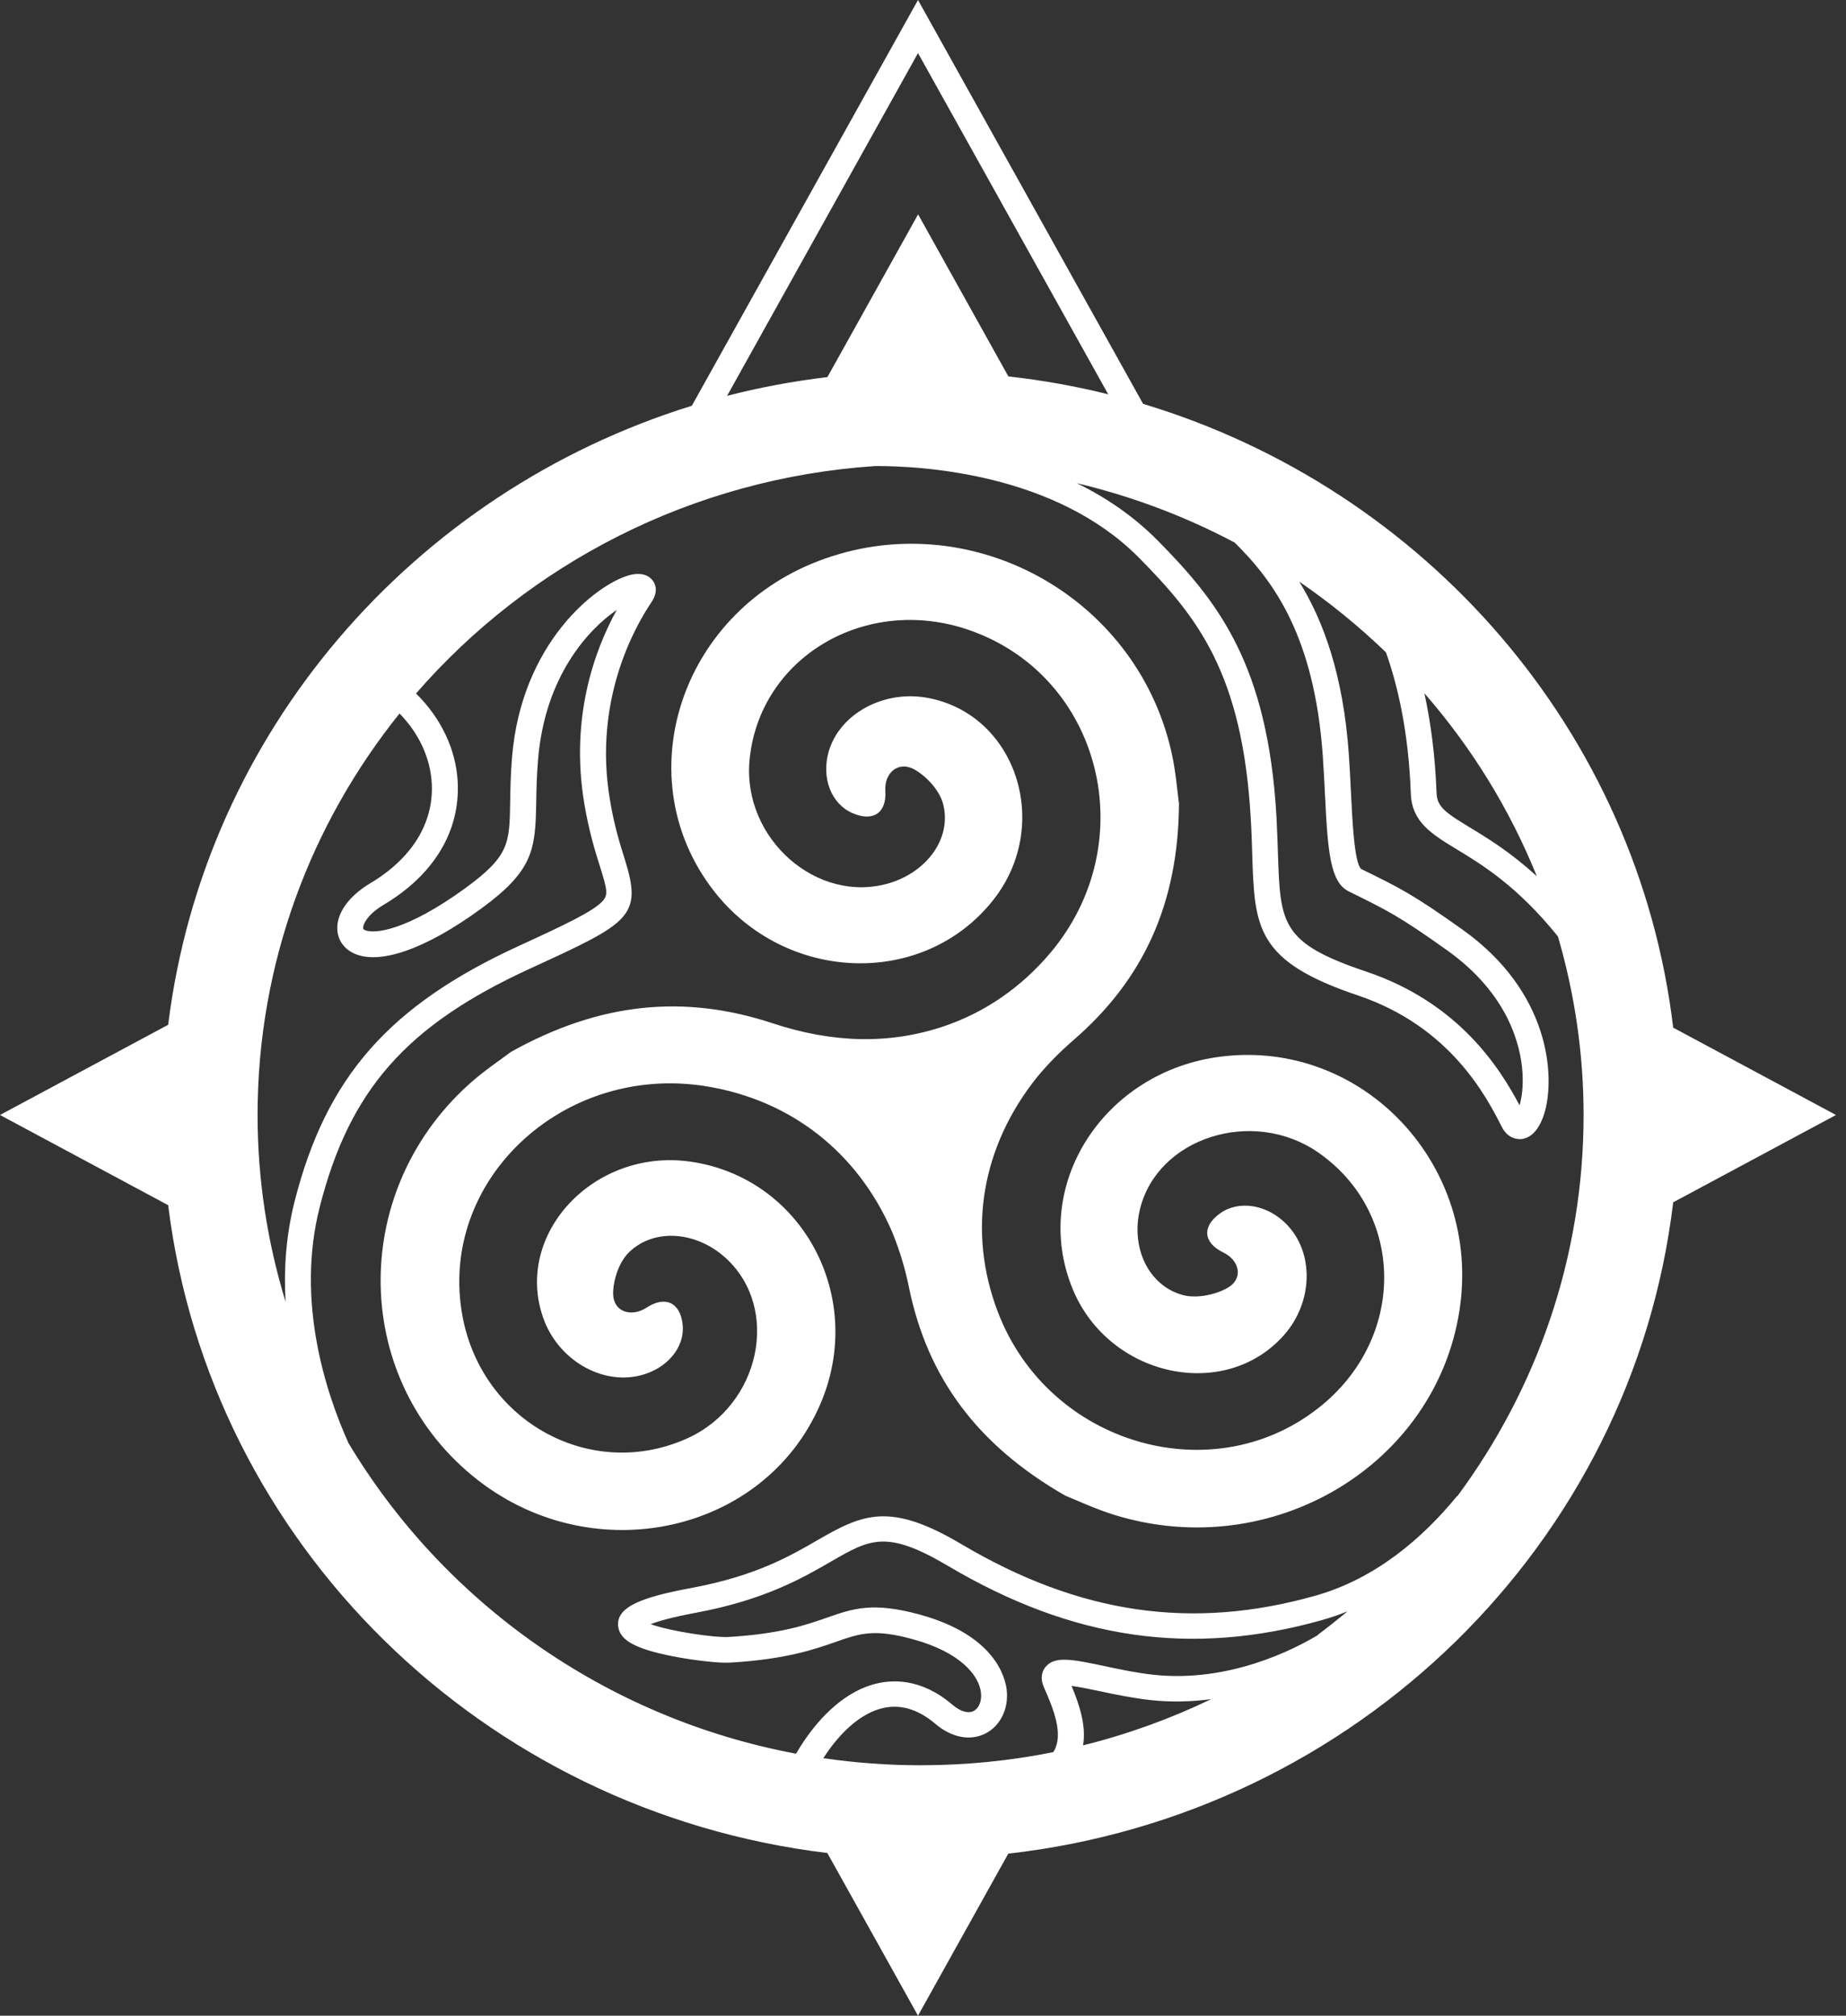
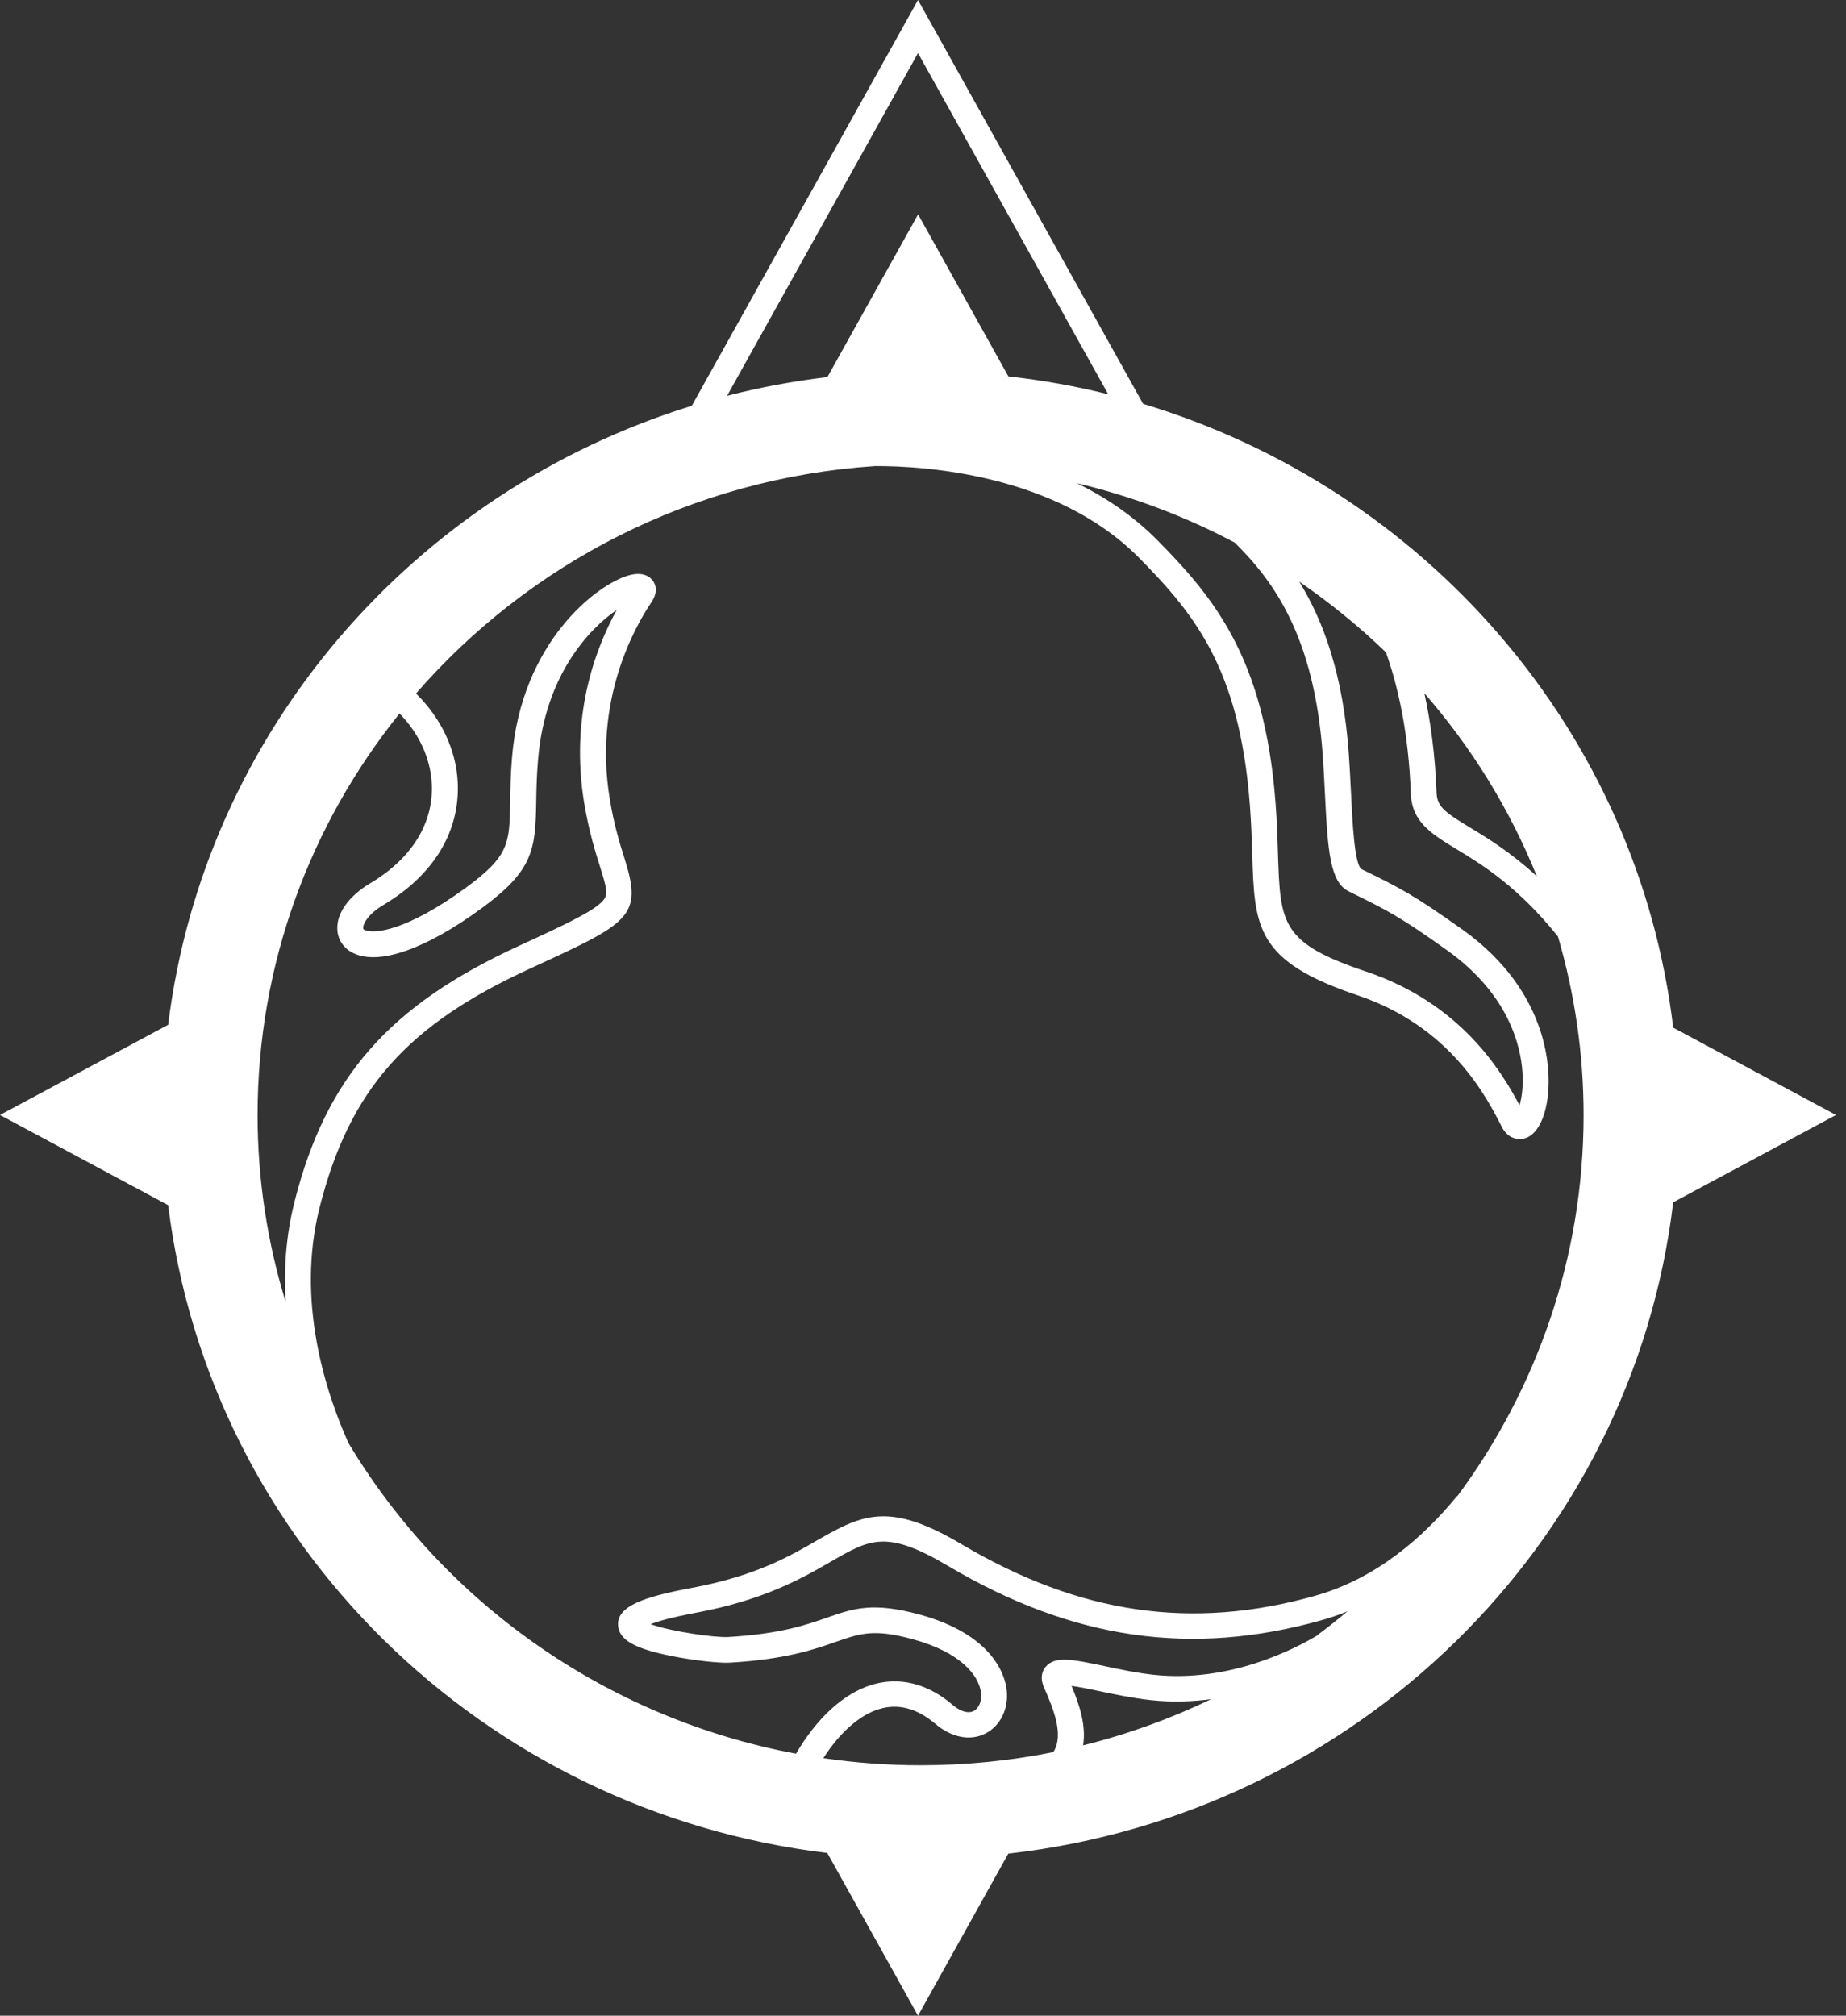
<svg xmlns="http://www.w3.org/2000/svg" width="98px" height="107px" viewBox="0 0 98 107" version="1.1">
  <rect x="0" y="0" width="98" height="107" fill="#333333" stroke="none" />
  <title>Group</title>
  <g id="Page-1" stroke="none" stroke-width="1" fill="none" fill-rule="evenodd">
    <g id="Group" fill="#FFFFFF" fill-rule="nonzero">
      <path d="M60.685,21.439 L48.735,0 L36.727,21.54 C21.935,26.125 10.843,38.876 8.928,54.399 L0,59.187 L8.928,63.976 C11.143,81.926 25.63,96.159 43.921,98.363 L48.735,107 L53.527,98.398 C72.005,96.306 86.662,81.941 88.826,63.823 L97.469,59.187 L88.826,54.551 C86.952,38.845 75.69,25.958 60.685,21.439 Z M81.59,46.518 C80.213,45.254 78.997,44.507 78.045,43.933 C76.74,43.141 76.29,42.831 76.264,42.095 C76.187,40.039 75.943,38.287 75.617,36.799 C78.122,39.673 80.151,42.953 81.59,46.523 L81.59,46.518 Z M65.53,28.786 C67.631,30.853 69.779,33.803 70.224,40.125 C70.271,40.805 70.307,41.486 70.338,42.136 C70.488,45.208 70.612,46.833 71.606,47.32 C73.671,48.336 74.292,48.641 76.828,50.448 C80.079,52.769 80.726,55.49 80.824,56.912 C80.876,57.689 80.783,58.288 80.669,58.674 C79.644,56.735 77.47,53.236 72.527,51.575 C67.999,50.052 67.968,49.047 67.843,45.299 C67.823,44.715 67.802,44.081 67.766,43.375 C67.305,35.23 64.629,31.899 61.441,28.674 C60.152,27.375 58.682,26.39 57.161,25.648 C60.111,26.349 62.916,27.41 65.525,28.791 L65.53,28.786 Z M48.735,2.818 L58.832,20.931 C57.109,20.499 55.339,20.184 53.532,19.981 L48.74,11.379 L43.926,20.017 C42.11,20.235 40.329,20.565 38.6,21.012 L48.735,2.818 Z M15.155,69.084 C14.197,65.946 13.674,62.625 13.674,59.187 C13.674,51.149 16.495,43.745 21.21,37.876 C22.219,38.901 22.856,40.227 22.923,41.613 C23.022,43.7 21.862,45.574 19.652,46.889 C18.514,47.569 17.856,48.488 17.908,49.351 C17.939,49.905 18.26,50.367 18.793,50.611 C20.154,51.24 22.618,50.372 25.542,48.234 C28.296,46.224 28.425,45.122 28.466,42.613 C28.477,41.963 28.487,41.227 28.565,40.323 C28.927,35.88 31.256,33.392 32.742,32.376 C31.546,34.55 30.262,38.109 31.018,42.654 C31.267,44.136 31.603,45.213 31.851,45.995 C32.239,47.229 32.291,47.498 31.996,47.828 C31.494,48.382 29.983,49.092 27.561,50.205 C20.656,53.373 17.313,57.176 15.636,63.788 C15.175,65.616 15.061,67.408 15.16,69.089 L15.155,69.084 Z M57.497,92.655 C57.668,91.64 57.331,90.558 56.886,89.492 C57.306,89.547 57.896,89.674 58.367,89.771 C59.205,89.949 60.163,90.147 61.094,90.248 C62.217,90.37 63.294,90.329 64.298,90.198 C62.145,91.233 59.867,92.061 57.492,92.65 L57.497,92.655 Z M69.971,86.79 C68.713,87.547 65.261,89.334 61.244,88.903 C60.38,88.811 59.464,88.618 58.656,88.446 C56.943,88.085 56.006,87.887 55.51,88.481 C55.37,88.649 55.178,89.004 55.416,89.558 C55.96,90.781 56.446,92.056 55.965,92.929 C55.95,92.955 55.929,92.98 55.908,93.011 C53.631,93.468 51.271,93.706 48.859,93.706 C47.109,93.706 45.391,93.574 43.709,93.331 C44.568,91.99 45.619,91.04 46.68,90.721 C47.684,90.416 48.688,90.685 49.656,91.507 C50.515,92.239 51.509,92.432 52.316,92.02 C53.108,91.614 53.553,90.71 53.444,89.715 C53.372,89.05 52.828,86.8 48.817,85.704 C46.328,85.028 45.308,85.379 43.9,85.871 C42.798,86.257 41.426,86.734 38.657,86.897 C37.933,86.938 35.578,86.597 34.543,86.216 C34.931,86.064 35.65,85.851 36.96,85.607 C40.588,84.932 42.617,83.759 44.102,82.901 C46.193,81.692 47.058,81.189 50.329,83.124 C56.943,87.039 63.252,87.953 70.188,85.998 C70.654,85.866 71.104,85.709 71.539,85.536 C71.021,85.963 70.498,86.379 69.96,86.78 L69.971,86.79 Z M77.356,79.412 C75.555,81.611 73.055,83.799 69.82,84.708 C63.278,86.552 57.316,85.683 51.053,81.977 C47.26,79.727 45.826,80.352 43.414,81.748 C41.944,82.601 40.107,83.662 36.717,84.292 C34.206,84.759 32.679,85.262 32.819,86.343 C32.912,87.075 33.735,87.526 35.671,87.912 C36.794,88.136 38.176,88.293 38.751,88.258 C41.711,88.085 43.248,87.552 44.371,87.156 C45.67,86.704 46.39,86.45 48.455,87.014 C50.976,87.699 51.98,88.933 52.078,89.862 C52.125,90.304 51.969,90.68 51.685,90.827 C51.395,90.974 50.986,90.853 50.567,90.497 C48.885,89.06 47.306,89.126 46.281,89.436 C44.77,89.893 43.347,91.228 42.26,93.092 C32.141,91.198 23.549,85.038 18.498,76.599 C17.292,73.913 15.708,69.079 16.966,64.103 C18.545,57.867 21.572,54.429 28.135,51.418 C33.446,48.981 34.129,48.671 33.161,45.589 C32.912,44.802 32.602,43.817 32.374,42.425 C31.51,37.236 33.632,33.382 34.584,31.965 C34.967,31.396 34.791,31 34.651,30.817 C34.507,30.624 34.149,30.33 33.394,30.538 C31.655,31.02 27.68,34.123 27.183,40.201 C27.105,41.146 27.095,41.907 27.084,42.578 C27.048,44.776 27.038,45.441 24.714,47.138 C21.593,49.412 19.859,49.595 19.373,49.372 C19.285,49.331 19.279,49.301 19.279,49.265 C19.269,49.037 19.544,48.519 20.366,48.031 C23.027,46.447 24.424,44.136 24.3,41.532 C24.217,39.77 23.389,38.089 22.085,36.814 C28.058,29.939 36.722,25.389 46.468,24.739 C49.014,24.734 56.048,25.145 60.458,29.599 C63.558,32.732 65.959,35.738 66.399,43.436 C66.441,44.126 66.461,44.756 66.477,45.33 C66.601,49.235 66.658,51.017 72.087,52.84 C77.015,54.5 78.919,58.233 79.732,59.827 C80.022,60.391 80.462,60.467 80.679,60.467 C80.71,60.467 80.741,60.467 80.762,60.467 C81.326,60.411 81.771,59.883 82.02,58.979 C82.537,57.1 82.294,52.667 77.646,49.351 C75.017,47.478 74.313,47.132 72.258,46.127 C71.901,45.792 71.797,43.639 71.72,42.07 C71.689,41.41 71.653,40.724 71.606,40.034 C71.306,35.804 70.255,32.955 68.972,30.873 C70.612,32.001 72.155,33.255 73.578,34.631 C74.209,36.413 74.779,38.866 74.898,42.141 C74.955,43.634 76,44.274 77.33,45.081 C78.671,45.893 80.565,47.046 82.708,49.712 C83.588,52.728 84.069,55.902 84.069,59.192 C84.069,66.743 81.58,73.73 77.372,79.417 L77.356,79.412 Z" id="Shape" />
-       <path d="M64.846,56.085 C58.578,56.851 54.681,62.955 56.953,68.444 C58.884,73.095 65.022,74.426 68.164,70.871 C69.722,69.109 69.773,66.474 68.283,64.971 C67.258,63.935 65.772,63.696 64.774,64.407 C63.801,65.098 63.868,65.966 64.939,66.484 C65.814,66.905 66.021,67.88 65.172,68.363 C64.51,68.739 63.5,68.942 62.786,68.744 C60.944,68.231 60.033,66.205 60.514,64.204 C61.43,60.396 66.492,58.771 69.965,61.167 C74.54,64.326 74.675,70.826 70.244,74.537 C64.577,79.285 55.675,76.756 52.968,69.627 C51.332,65.326 52.119,60.843 55.064,57.166 C55.628,56.486 56.27,55.836 56.989,55.211 C60.69,52.012 62.558,47.985 62.59,42.649 C62.502,42.044 62.424,40.943 62.181,39.881 C60.266,31.523 51.337,26.735 43.419,29.792 C36.054,32.635 33.295,41.328 37.87,47.259 C41.68,52.2 49.019,52.464 52.724,47.782 C55.866,43.816 53.972,37.936 49.262,37.048 C46.928,36.606 44.578,37.881 43.993,39.897 C43.595,41.288 44.123,42.669 45.251,43.161 C46.348,43.644 47.078,43.151 47,41.983 C46.938,41.029 47.694,40.369 48.543,40.846 C49.205,41.217 49.888,41.973 50.069,42.684 C50.535,44.502 49.205,46.289 47.197,46.884 C43.377,48.011 39.413,44.522 39.79,40.369 C40.292,34.905 45.96,31.538 51.456,33.448 C58.48,35.89 60.7,44.715 55.763,50.58 C54.194,52.439 52.254,53.759 50.075,54.49 C47.187,55.455 44.174,55.364 41.012,54.318 C36.338,52.774 31.851,53.2 27.12,55.841 C26.634,56.217 25.697,56.831 24.879,57.572 C18.456,63.376 18.694,73.359 25.355,78.559 C31.546,83.393 40.598,81.392 43.548,74.537 C46.007,68.83 42.565,62.467 36.587,61.655 C31.515,60.969 27.27,65.519 28.839,69.962 C29.615,72.166 31.913,73.527 33.988,73.014 C35.417,72.659 36.369,71.516 36.24,70.313 C36.116,69.14 35.313,68.764 34.325,69.414 C33.512,69.947 32.55,69.632 32.55,68.672 C32.55,67.921 32.876,66.966 33.409,66.459 C34.78,65.154 37.027,65.392 38.548,66.799 C41.452,69.48 40.355,74.593 36.504,76.345 C31.427,78.65 25.619,75.517 24.558,69.896 C23.202,62.706 29.884,56.41 37.529,57.669 C42.021,58.41 45.52,61.188 47.337,65.336 C47.347,65.367 47.362,65.392 47.373,65.423 C47.394,65.463 47.409,65.509 47.425,65.555 C47.777,66.428 48.056,67.362 48.258,68.353 C49.231,73.095 51.85,76.695 56.549,79.392 C57.124,79.62 58.138,80.103 59.199,80.428 C67.537,82.982 76.228,77.787 77.485,69.531 C78.655,61.853 72.366,55.16 64.841,56.085 L64.846,56.085 Z" id="Path" />
    </g>
  </g>
</svg>